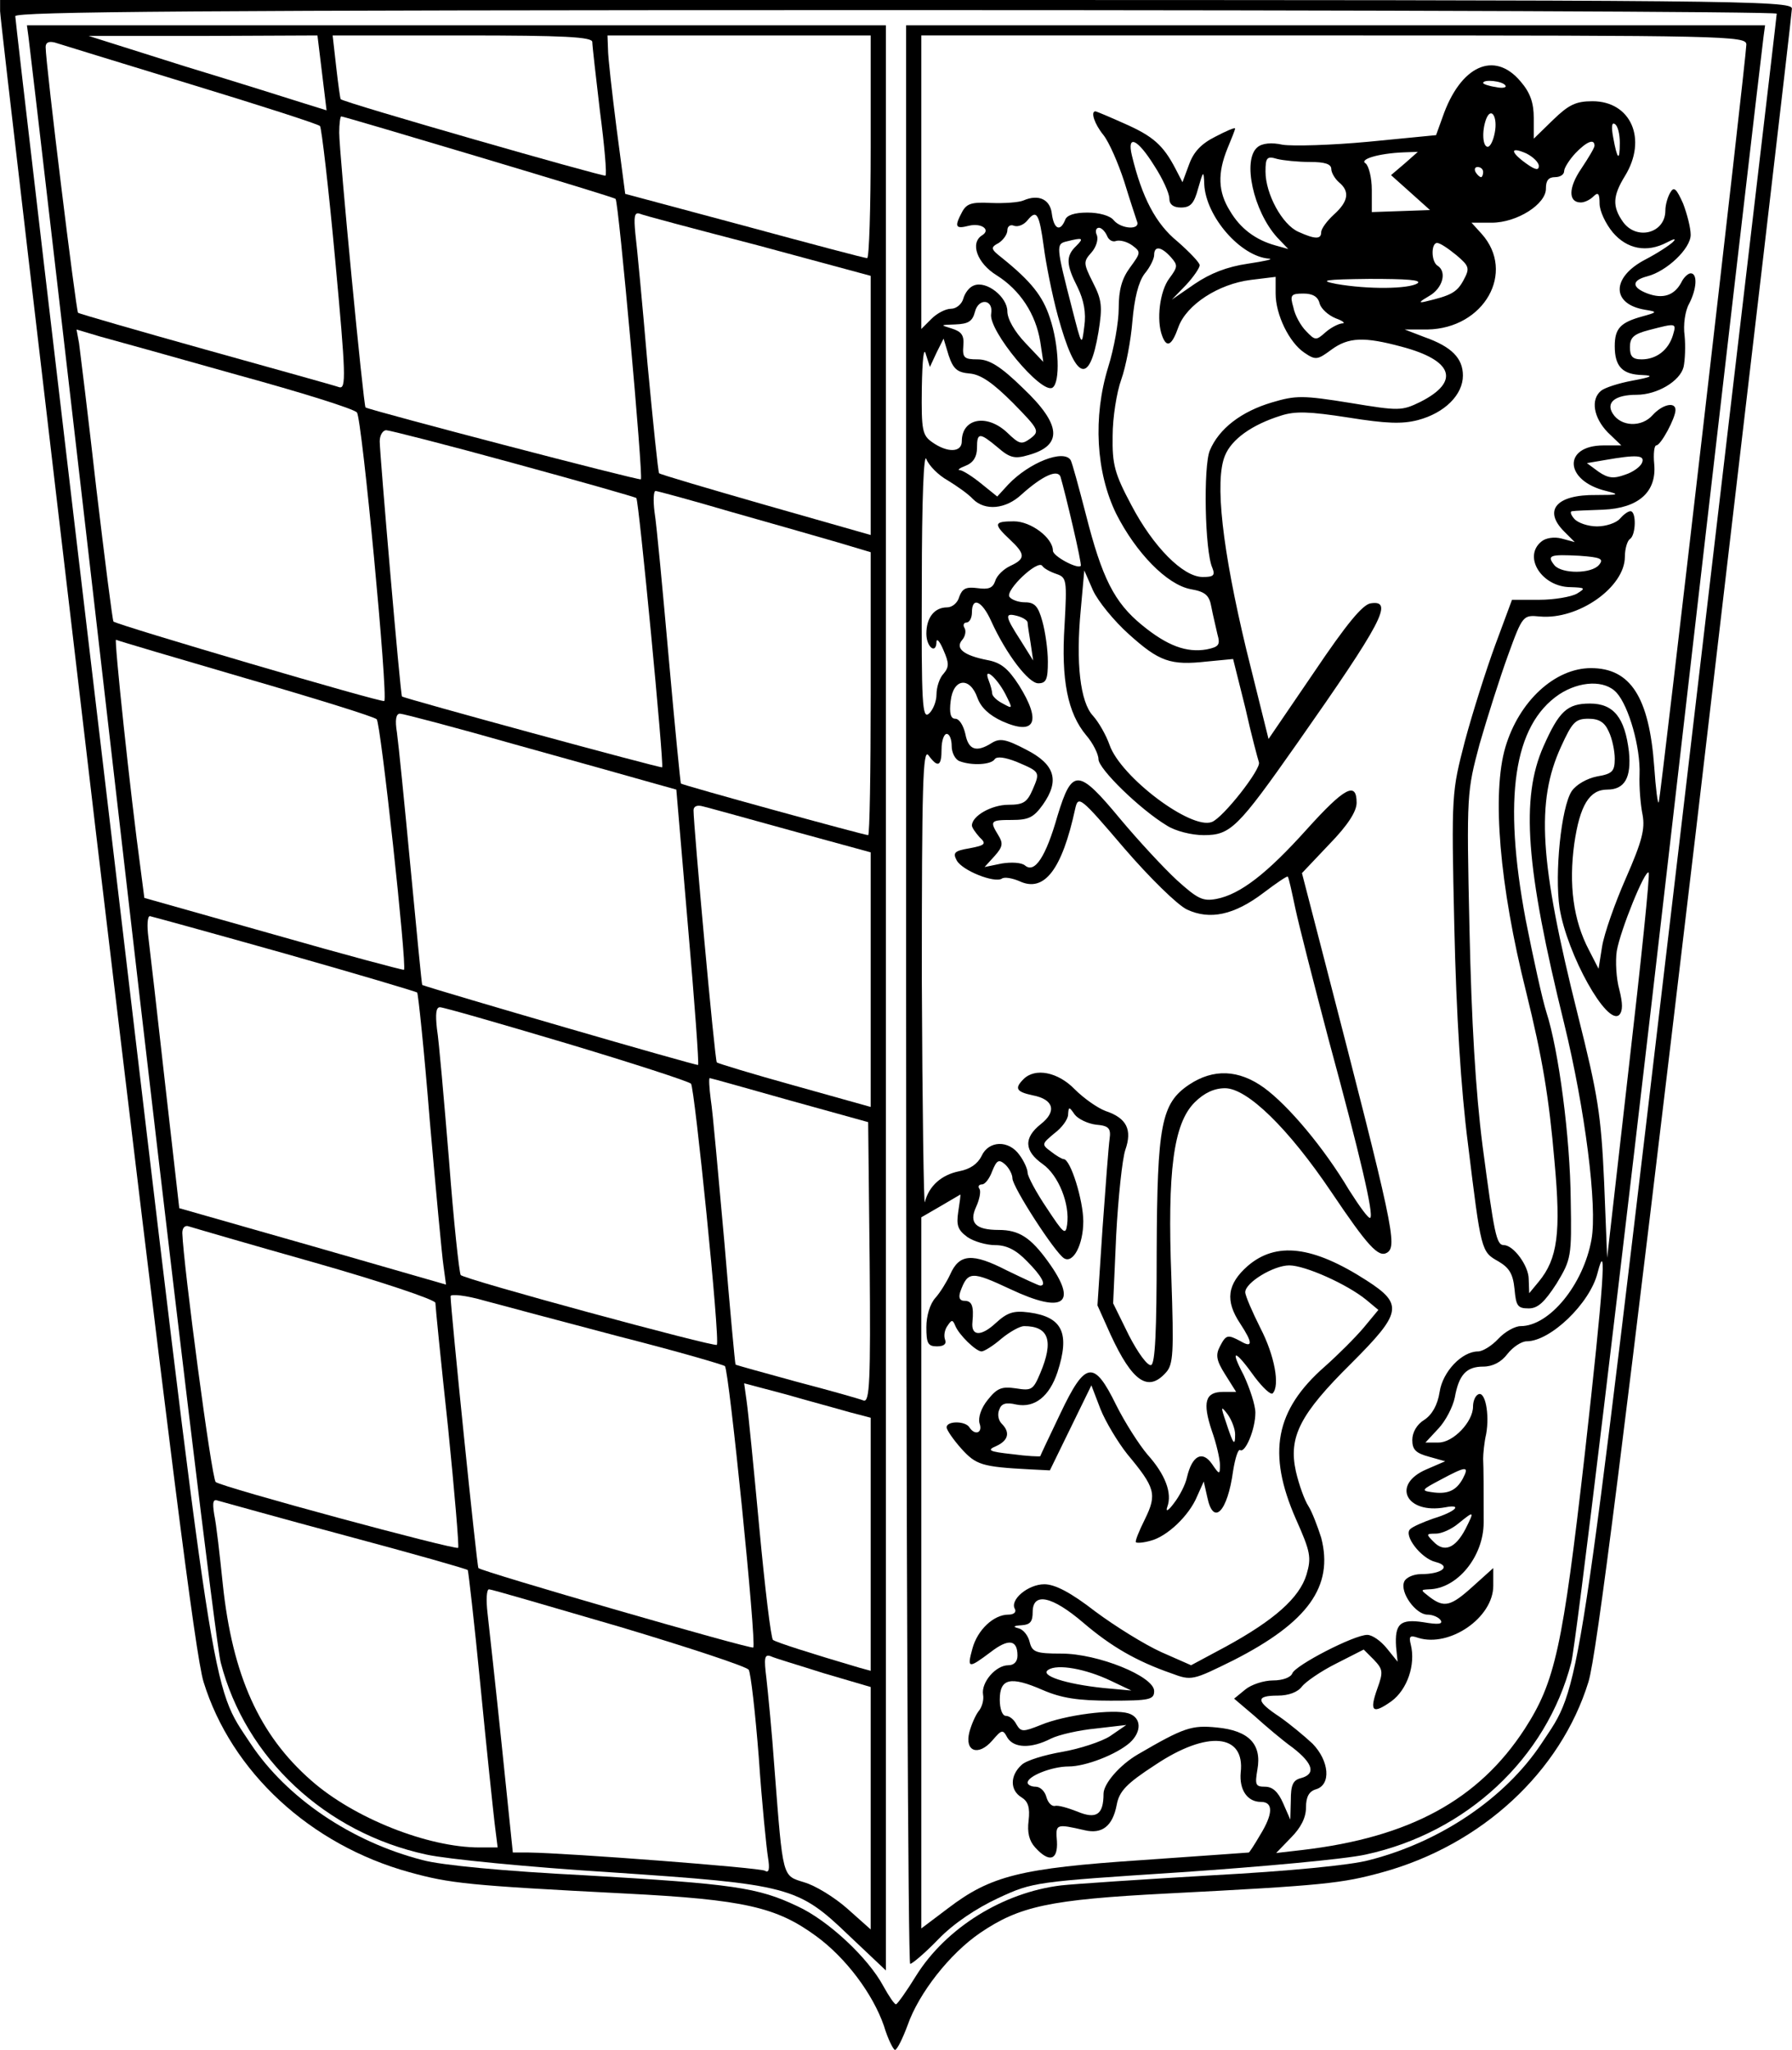
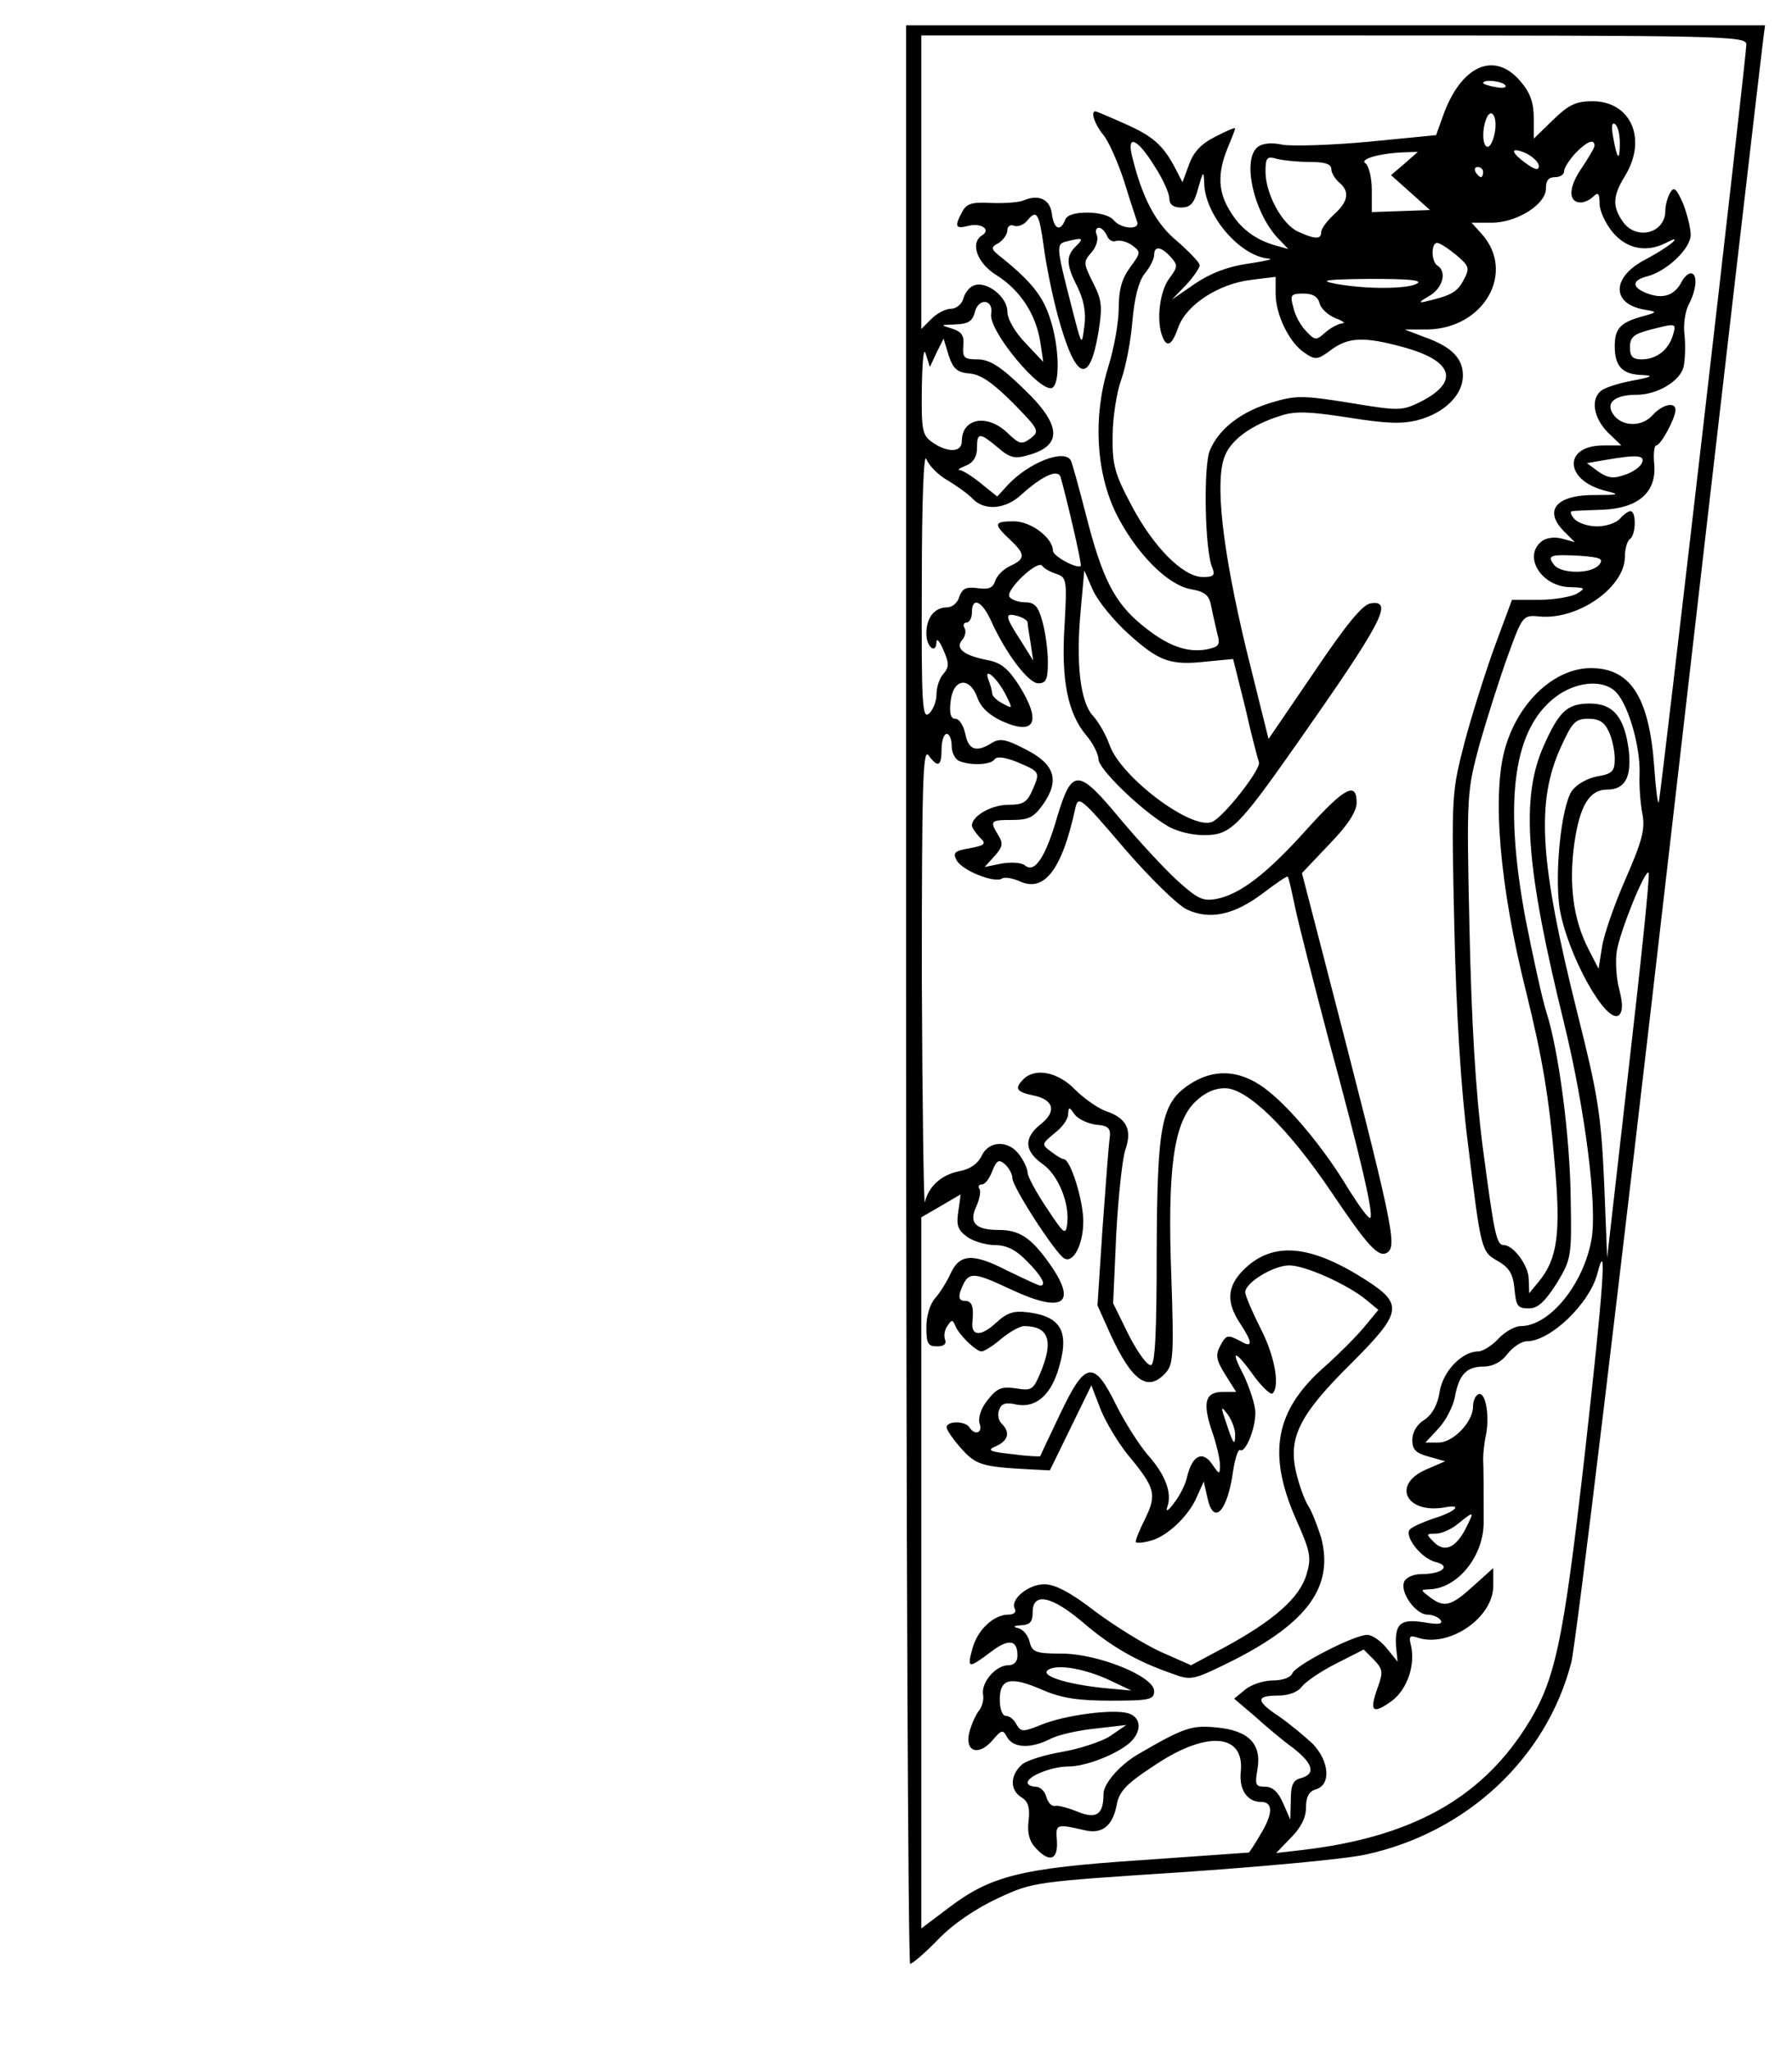
<svg xmlns="http://www.w3.org/2000/svg" version="1.0" width="353.862" height="404.802" viewBox="0 0 354 405" preserveAspectRatio="xMidYMid meet">
  <g transform="translate(0,405) scale(0.1,-0.1)" fill="#000000" stroke="none">
-     <path d="M0 4028 c0 -13 86 -745 190 -1628 142 -1194 196 -1622 212 -1673 55 -178 211 -322 407 -376 80 -22 114 -26 426 -42 236 -12 299 -27 377 -84 59 -43 112 -114 134 -177 8 -27 19 -48 22 -48 4 0 15 22 25 49 22 63 83 141 143 182 78 53 137 66 369 78 312 16 346 20 426 42 196 54 352 198 407 376 16 51 70 479 212 1678 104 886 190 1618 190 1628 0 16 -106 17 -1770 17 l-1770 0 0 -22z m3510 -5 c0 -5 -86 -732 -190 -1618 -207 -1754 -196 -1680 -275 -1800 -71 -107 -199 -194 -340 -230 -36 -10 -161 -22 -310 -30 -137 -8 -272 -17 -299 -20 -115 -14 -227 -84 -286 -178 -19 -31 -37 -56 -40 -57 -3 0 -14 16 -25 36 -30 56 -109 130 -170 158 -78 37 -126 44 -420 61 -158 8 -284 20 -320 30 -141 36 -269 123 -340 230 -79 120 -68 47 -275 1795 -105 883 -190 1611 -190 1618 0 9 355 12 1740 12 957 0 1740 -3 1740 -7z" />
-     <path d="M56 3978 c2 -13 85 -727 184 -1588 99 -861 187 -1592 196 -1625 49 -189 207 -336 406 -379 40 -9 204 -25 363 -35 355 -24 371 -28 472 -125 l73 -69 0 1922 0 1921 -849 0 -848 0 3 -22z m580 -72 l9 -74 -45 14 c-25 8 -130 41 -235 73 l-190 60 226 0 226 1 9 -74z m534 61 c0 -7 7 -68 15 -136 9 -68 14 -126 11 -128 -3 -3 -516 144 -523 151 -1 0 -5 29 -9 64 l-7 62 257 0 c201 0 256 -3 256 -13z m550 -207 c0 -121 -3 -220 -7 -220 -5 0 -114 29 -243 64 l-235 63 -17 129 c-9 71 -17 141 -17 157 l-1 27 260 0 260 0 0 -220z m-1345 124 c138 -42 253 -79 257 -83 3 -3 17 -122 30 -264 21 -227 22 -256 8 -252 -8 3 -127 36 -263 74 -136 38 -250 71 -253 73 -4 5 -64 492 -64 525 0 9 6 12 18 9 9 -3 130 -40 267 -82z m571 -144 c147 -44 269 -81 270 -83 6 -5 55 -550 50 -554 -3 -3 -534 136 -544 142 -4 3 -52 502 -52 543 0 17 2 32 4 32 3 0 125 -36 272 -80z m552 -175 l222 -60 0 -256 0 -256 -207 59 c-115 33 -210 61 -211 63 -2 2 -12 100 -23 217 -10 117 -21 233 -24 257 -3 32 -2 42 8 39 6 -3 112 -31 235 -63z m-1028 -256 c124 -34 230 -67 235 -74 10 -12 62 -562 54 -570 -4 -4 -527 150 -535 157 -2 3 -17 121 -34 264 -16 142 -32 271 -34 286 l-5 27 47 -14 c26 -7 148 -41 272 -76z m544 -174 c132 -36 241 -67 243 -69 5 -5 55 -528 51 -532 -3 -2 -510 136 -514 140 -3 2 -44 480 -44 504 0 12 6 22 13 22 6 0 120 -29 251 -65z m429 -96 c78 -22 172 -49 210 -60 l67 -20 0 -279 c0 -154 -2 -280 -5 -280 -8 0 -368 99 -370 102 -1 2 -12 113 -24 248 -12 135 -24 264 -28 288 -3 23 -2 42 2 42 3 0 70 -18 148 -41z m-958 -329 c138 -40 254 -76 259 -81 8 -7 60 -488 54 -495 -2 -1 -118 30 -258 70 l-255 72 -7 54 c-21 154 -53 458 -49 456 4 -2 119 -36 256 -76z m533 -131 c119 -33 240 -67 268 -75 l50 -14 23 -270 c13 -149 22 -272 20 -274 -3 -2 -512 146 -545 158 -1 1 -11 105 -23 231 -12 127 -24 247 -27 268 -4 24 -2 37 6 37 6 0 109 -27 228 -61z m545 -170 l157 -43 0 -251 0 -252 -150 42 c-83 23 -152 44 -154 46 -4 4 -46 468 -46 498 0 8 7 11 18 8 9 -2 88 -24 175 -48z m-1000 -243 c141 -40 259 -75 261 -77 2 -2 14 -116 25 -254 12 -137 24 -266 27 -286 l5 -37 -264 76 -263 75 -28 246 c-15 135 -30 265 -33 289 -3 23 -2 42 3 42 5 -1 125 -34 267 -74z m555 -177 c130 -39 241 -75 247 -80 7 -7 58 -509 51 -516 -4 -5 -502 130 -506 138 -3 5 -14 106 -23 226 -10 120 -20 237 -24 261 -3 28 -2 42 6 42 7 0 118 -32 249 -71z m442 -113 l155 -43 3 -278 c2 -234 0 -276 -12 -272 -7 3 -67 20 -132 37 -66 18 -120 33 -121 34 -1 1 -11 109 -22 241 -12 132 -23 259 -27 283 -3 23 -4 42 -2 42 2 0 73 -20 158 -44z m-937 -321 c130 -37 237 -73 237 -79 0 -6 11 -117 25 -246 13 -129 22 -236 20 -238 -5 -5 -468 120 -479 130 -8 6 -64 430 -66 492 0 10 5 16 13 13 6 -2 119 -35 250 -72z m602 -146 c110 -28 203 -55 207 -58 8 -7 63 -550 56 -556 -4 -4 -537 150 -543 157 -3 3 -55 513 -55 537 0 5 30 2 68 -9 37 -10 157 -42 267 -71z m453 -149 l42 -11 0 -250 0 -250 -22 6 c-95 28 -164 50 -171 55 -4 3 -16 103 -27 221 -11 118 -22 230 -25 250 l-5 36 83 -22 c45 -13 101 -28 125 -35z m-995 -244 c131 -35 240 -66 241 -68 1 -1 13 -104 25 -228 12 -124 25 -246 28 -272 l6 -48 -36 0 c-102 0 -248 58 -332 132 -103 90 -156 208 -175 388 -6 58 -13 120 -17 138 -4 25 -2 31 8 27 8 -2 121 -34 252 -69z m541 -180 c137 -41 252 -79 255 -85 4 -6 13 -84 20 -174 6 -89 15 -177 18 -196 4 -24 2 -32 -6 -27 -10 6 -388 35 -467 36 l-31 0 -22 213 c-12 116 -25 233 -28 260 -3 26 -2 47 3 47 5 0 121 -34 258 -74z m404 -92 l92 -27 0 -239 0 -240 -46 41 c-26 23 -64 46 -85 52 -44 14 -42 5 -59 224 -5 72 -13 152 -16 179 -5 40 -4 48 8 44 8 -4 56 -18 106 -34z" />
-     <path d="M1790 2085 c0 -1053 4 -1915 8 -1915 4 0 30 22 56 49 30 31 75 61 118 81 69 32 72 32 361 51 161 11 325 26 365 35 199 43 357 190 406 379 9 33 97 764 196 1625 99 861 182 1575 184 1588 l3 22 -848 0 -849 0 0 -1915z m1660 1877 c0 -24 -169 -1484 -173 -1497 -2 -5 -6 26 -9 70 -10 138 -47 195 -125 195 -71 0 -142 -65 -169 -156 -27 -91 -12 -273 41 -484 32 -130 45 -207 56 -335 13 -141 6 -192 -31 -237 l-19 -23 -1 28 c0 26 -30 67 -49 67 -15 0 -19 22 -42 195 -14 109 -22 247 -26 430 -6 268 -5 271 20 365 15 52 40 131 56 175 29 80 30 80 63 77 76 -7 168 58 168 118 0 16 5 32 10 35 12 8 13 55 1 55 -5 0 -14 -7 -21 -15 -7 -8 -27 -15 -45 -15 -18 0 -38 7 -45 15 -7 8 -9 15 -4 15 5 1 32 2 61 3 70 3 106 35 101 90 -2 20 0 37 4 37 9 0 38 54 38 70 0 17 -26 11 -45 -10 -22 -25 -63 -23 -79 3 -14 22 5 37 47 37 41 0 86 27 93 55 3 14 4 42 2 62 -3 21 1 49 9 63 15 29 17 60 3 60 -5 0 -14 -8 -19 -19 -14 -25 -36 -32 -66 -21 -32 12 -32 26 -1 34 39 10 86 55 86 82 0 14 -7 41 -15 62 -13 29 -18 34 -25 22 -5 -8 -10 -24 -10 -36 0 -45 -57 -60 -84 -22 -21 30 -20 51 4 90 45 73 12 148 -64 148 -33 0 -47 -7 -78 -37 l-38 -37 0 41 c0 30 -7 50 -26 72 -52 62 -119 31 -154 -70 l-13 -36 -133 -13 c-74 -7 -150 -9 -170 -6 -22 5 -41 3 -50 -5 -30 -25 -8 -126 39 -178 l22 -23 -25 7 c-40 11 -70 34 -90 68 -24 38 -25 75 -5 124 8 19 15 37 15 39 0 3 -18 -5 -39 -16 -28 -14 -43 -30 -52 -55 l-13 -35 -14 27 c-24 46 -44 64 -101 89 -29 13 -55 24 -57 24 -10 0 -2 -25 16 -47 11 -14 29 -55 41 -92 11 -36 23 -72 25 -78 8 -18 -31 -16 -46 2 -7 9 -29 15 -52 15 -25 0 -41 -5 -44 -15 -10 -24 -22 -17 -26 12 -3 29 -26 40 -56 27 -9 -4 -38 -6 -64 -5 -38 2 -48 -1 -57 -17 -16 -30 -14 -35 13 -28 25 6 44 -8 26 -19 -24 -15 -10 -55 29 -79 46 -29 77 -76 86 -131 l6 -40 -35 37 c-22 23 -36 48 -36 63 0 28 -41 61 -66 51 -9 -3 -18 -15 -21 -26 -3 -11 -14 -20 -24 -20 -11 0 -28 -9 -39 -20 l-20 -20 0 290 0 290 815 0 c778 0 815 -1 815 -18z m-476 -81 c3 -4 -6 -6 -19 -3 -14 2 -25 6 -25 8 0 8 39 4 44 -5z m-21 -93 c-3 -16 -9 -28 -14 -28 -10 0 -12 31 -3 55 10 25 23 4 17 -27z m247 -20 c0 -38 -5 -34 -13 10 -4 21 -3 31 3 27 6 -3 10 -20 10 -37z m-920 -45 c17 -26 30 -55 30 -65 0 -12 8 -18 23 -18 19 0 26 8 34 38 10 35 11 36 12 8 3 -64 72 -143 128 -147 10 -1 -9 -5 -42 -10 -41 -6 -74 -19 -105 -40 l-45 -31 28 29 c15 16 27 34 27 39 0 5 -20 26 -44 47 -43 35 -70 87 -90 170 -10 42 11 33 44 -20z m870 39 c0 -4 -12 -24 -26 -45 -26 -38 -26 -67 -1 -67 7 0 18 5 25 12 9 9 12 6 12 -14 0 -15 12 -40 26 -57 28 -33 67 -41 107 -20 15 8 19 8 12 1 -6 -6 -30 -22 -55 -35 -67 -35 -67 -88 0 -99 25 -4 24 -5 -5 -13 -44 -12 -55 -24 -55 -59 0 -40 15 -56 55 -57 23 -1 18 -4 -20 -11 -27 -5 -55 -14 -62 -20 -21 -17 -15 -53 13 -82 l27 -26 -35 0 c-81 0 -78 -70 5 -90 28 -7 25 -8 -20 -8 -78 1 -105 -30 -63 -72 l21 -21 -26 7 c-15 4 -32 1 -40 -6 -37 -30 1 -90 58 -90 29 -1 30 -2 12 -13 -11 -6 -44 -12 -74 -12 l-54 0 -33 -89 c-18 -49 -45 -134 -60 -190 -26 -101 -27 -102 -21 -366 4 -175 13 -321 27 -430 26 -212 26 -213 60 -232 22 -13 29 -25 32 -55 3 -33 6 -38 28 -38 18 0 31 12 55 49 29 48 30 53 28 165 -1 124 -24 297 -48 371 -8 25 -26 107 -41 183 -45 240 -24 384 66 445 41 27 91 29 114 3 24 -27 47 -108 45 -161 -1 -25 2 -61 6 -80 5 -28 -1 -52 -33 -125 -22 -50 -43 -110 -47 -135 l-7 -44 -19 37 c-31 59 -40 129 -29 210 11 76 30 107 65 107 35 0 48 24 43 75 -8 67 -30 95 -77 95 -45 0 -61 -15 -92 -85 -45 -102 -35 -239 41 -547 41 -168 66 -361 54 -427 -16 -89 -83 -171 -140 -171 -11 0 -31 -11 -44 -25 -13 -14 -31 -25 -40 -25 -32 0 -70 -40 -76 -80 -4 -26 -15 -45 -30 -55 -15 -9 -24 -25 -24 -40 0 -19 7 -26 33 -33 l32 -9 -37 -16 c-70 -30 -40 -89 37 -75 36 7 20 -9 -23 -22 -20 -7 -41 -16 -46 -21 -14 -12 21 -58 50 -65 32 -8 13 -24 -29 -24 -15 0 -30 -7 -33 -15 -9 -21 23 -65 46 -65 10 0 22 -5 26 -11 5 -8 -5 -9 -34 -4 -46 7 -57 -3 -54 -49 l3 -29 -21 26 c-12 15 -29 27 -39 27 -26 0 -142 -60 -148 -76 -3 -8 -19 -14 -38 -14 -18 0 -43 -8 -55 -18 l-22 -18 40 -34 c21 -19 55 -48 76 -63 40 -31 46 -52 16 -60 -16 -4 -20 -14 -20 -44 l-1 -38 -14 32 c-10 23 -21 33 -36 33 -19 0 -20 4 -15 34 9 50 -17 77 -80 83 -50 5 -65 0 -156 -53 -36 -21 -68 -58 -68 -78 0 -41 -14 -51 -52 -35 -18 7 -38 13 -44 11 -7 -1 -14 7 -17 18 -3 11 -12 20 -21 20 -9 0 -16 4 -16 8 0 13 48 32 81 32 34 0 95 24 121 47 24 22 23 50 -3 58 -29 9 -125 -3 -173 -23 -35 -14 -39 -14 -48 1 -5 10 -14 17 -21 17 -7 0 -12 14 -12 32 0 42 21 47 85 19 37 -16 70 -21 134 -21 77 0 86 2 86 19 0 29 -111 74 -183 74 -51 0 -58 3 -63 23 -3 13 -13 25 -22 27 -12 3 -10 5 6 6 17 1 22 7 22 26 0 40 38 32 100 -21 55 -47 105 -76 174 -100 40 -15 42 -14 123 26 147 75 198 146 173 242 -7 22 -18 51 -25 62 -8 12 -19 43 -25 69 -15 68 8 113 109 213 100 100 104 117 31 164 -107 69 -179 77 -235 29 -41 -36 -45 -69 -15 -114 25 -38 25 -49 1 -35 -26 14 -29 13 -41 -10 -9 -17 -7 -28 10 -55 l22 -35 -26 0 c-35 0 -41 -20 -22 -77 9 -25 16 -56 16 -67 0 -20 -1 -20 -16 2 -19 27 -39 16 -49 -26 -3 -15 -15 -38 -26 -52 -11 -15 -17 -18 -13 -7 10 27 -4 64 -39 103 -17 20 -45 64 -62 98 -44 90 -61 87 -110 -16 -22 -46 -40 -84 -40 -85 -1 -1 -26 0 -55 4 -47 5 -51 8 -32 16 24 11 28 27 11 44 -7 7 -9 19 -5 28 4 12 13 15 34 10 36 -7 65 16 81 64 25 77 10 109 -56 118 -31 4 -43 0 -66 -21 -29 -27 -49 -26 -46 2 3 32 -1 42 -16 42 -9 0 -12 6 -8 18 15 41 22 41 99 5 106 -50 135 -29 74 55 -34 47 -57 62 -97 62 -46 0 -59 14 -45 45 7 15 10 31 7 36 -4 5 -1 9 5 9 6 0 15 12 20 26 9 22 13 24 25 14 8 -7 15 -20 15 -28 0 -17 84 -147 102 -158 18 -11 38 27 38 73 0 41 -25 123 -39 123 -3 0 -15 7 -25 15 -19 14 -18 15 7 36 15 11 27 28 27 37 1 16 2 16 13 0 7 -9 26 -18 42 -20 25 -2 30 -7 27 -28 -2 -14 -8 -93 -14 -177 l-10 -152 26 -58 c43 -93 74 -114 109 -75 15 16 16 39 11 188 -8 210 4 304 46 346 19 19 39 28 60 28 44 0 125 -79 210 -205 72 -107 93 -130 110 -120 21 13 13 50 -124 580 l-44 170 54 57 c37 38 54 65 54 82 0 43 -24 30 -98 -52 -79 -88 -132 -129 -179 -138 -27 -5 -37 0 -78 37 -26 24 -76 78 -112 121 -83 100 -95 101 -124 6 -23 -81 -45 -114 -64 -98 -7 6 -27 7 -46 4 l-34 -7 20 22 c16 18 17 25 7 41 -17 28 -16 30 27 30 33 0 43 5 61 30 34 48 24 80 -33 109 -40 21 -52 23 -68 13 -30 -19 -46 -14 -52 18 -4 17 -12 30 -20 30 -9 0 -12 11 -9 35 5 45 38 49 53 6 7 -19 23 -34 49 -46 65 -29 78 -1 33 71 -22 34 -36 45 -63 50 -46 9 -64 23 -49 40 6 7 8 18 4 24 -3 5 -1 10 4 10 6 0 11 9 11 20 0 32 20 23 38 -17 30 -66 74 -123 93 -123 16 0 19 8 19 43 0 23 -5 59 -11 80 -8 29 -15 37 -34 37 -13 0 -27 5 -31 11 -8 13 56 74 65 61 3 -5 16 -12 28 -16 20 -7 21 -11 16 -101 -7 -108 6 -174 43 -218 13 -15 24 -37 24 -47 0 -19 82 -99 135 -131 17 -11 49 -19 73 -19 53 0 67 14 185 182 167 238 191 283 145 276 -16 -2 -48 -41 -112 -136 l-90 -132 -44 177 c-47 196 -63 333 -42 383 13 32 53 61 111 79 28 9 56 8 133 -4 75 -12 106 -13 137 -5 53 14 89 50 89 88 0 34 -22 57 -76 76 l-39 15 45 0 c112 2 175 113 107 189 l-20 22 40 0 c50 0 108 37 107 68 0 15 5 22 18 22 10 0 18 5 18 12 0 6 10 22 22 35 22 23 38 30 38 15z m-110 -40 c0 -9 -7 -8 -25 5 -32 23 -32 34 0 20 14 -7 25 -18 25 -25z m-265 5 l-27 -23 38 -34 39 -35 -57 -2 -58 -2 0 44 c0 24 -6 47 -12 52 -14 8 25 20 75 22 l28 1 -26 -23z m-187 3 c29 0 42 -4 42 -14 0 -7 7 -19 15 -26 22 -18 19 -38 -10 -64 -14 -13 -25 -28 -25 -35 0 -14 -12 -14 -45 1 -32 14 -65 75 -65 119 0 28 3 31 23 25 12 -3 41 -6 65 -6z m342 -20 c0 -5 -2 -10 -4 -10 -3 0 -8 5 -11 10 -3 6 -1 10 4 10 6 0 11 -4 11 -10z m-868 -148 c4 -31 16 -93 28 -137 35 -127 62 -138 80 -31 8 50 7 63 -11 98 -19 38 -19 41 -3 59 9 10 14 25 11 34 -4 8 -2 15 4 15 5 0 12 -7 16 -16 3 -8 11 -13 18 -10 7 2 21 -1 32 -9 17 -13 17 -14 -5 -44 -16 -22 -22 -44 -22 -80 0 -27 -9 -79 -21 -117 -30 -98 -24 -207 16 -289 39 -77 100 -140 147 -149 29 -5 37 -12 41 -35 3 -16 9 -40 12 -54 6 -21 3 -25 -21 -30 -40 -7 -78 7 -128 48 -55 45 -79 93 -111 219 -14 54 -27 102 -30 107 -14 22 -82 -5 -123 -48 l-22 -24 -31 25 c-17 14 -36 26 -42 27 -7 0 -2 4 11 9 15 6 22 18 22 35 0 31 5 31 41 1 24 -21 34 -23 61 -15 68 19 65 60 -11 132 -45 44 -67 57 -90 57 -26 0 -30 3 -28 27 2 21 -4 28 -23 34 -23 7 -23 7 7 8 26 1 34 6 39 25 7 28 37 25 32 -4 -6 -33 99 -159 121 -146 16 10 13 85 -5 138 -14 43 -37 72 -94 118 -23 18 -24 21 -7 30 9 6 17 17 17 25 0 8 6 12 13 9 8 -3 20 2 27 11 18 22 23 13 32 -53z m64 2 c-21 -20 -20 -37 3 -82 12 -25 17 -50 13 -77 -5 -40 -5 -39 -24 35 -32 124 -32 128 -11 133 32 8 35 7 19 -9z m751 -18 c26 -22 27 -26 14 -50 -13 -24 -25 -30 -76 -42 -13 -3 -11 0 8 11 27 15 36 48 17 60 -13 8 -13 45 -1 45 6 0 22 -11 38 -24z m-564 -4 c14 -16 14 -19 -3 -42 -19 -25 -26 -83 -14 -114 9 -24 19 -19 32 18 16 44 79 85 143 93 l49 6 0 -33 c0 -42 27 -97 57 -117 22 -15 26 -14 53 6 34 25 65 26 139 6 102 -27 116 -69 37 -109 -37 -18 -42 -18 -139 -2 -93 15 -107 15 -154 1 -61 -18 -105 -52 -123 -95 -13 -31 -10 -199 5 -232 6 -15 2 -18 -19 -18 -39 0 -98 60 -141 142 -33 62 -38 80 -37 137 0 36 8 86 17 111 9 25 19 77 22 115 4 46 12 78 24 94 11 13 19 30 19 37 0 19 14 17 33 -4z m487 -52 c-18 -11 -97 -12 -160 -1 -36 7 -23 9 65 10 74 0 105 -2 95 -9z m-193 -40 c3 -10 17 -23 32 -29 14 -5 20 -10 12 -10 -8 -1 -23 -9 -33 -18 -18 -16 -20 -16 -38 3 -10 10 -22 31 -25 47 -7 24 -5 27 20 27 18 0 29 -6 32 -20z m698 -62 c-9 -30 -33 -48 -62 -48 -18 0 -23 6 -23 24 0 19 7 26 38 34 54 14 54 14 47 -10z m-1389 -76 c22 -2 46 -19 85 -58 52 -53 53 -56 35 -70 -18 -13 -22 -12 -46 11 -40 38 -90 29 -90 -17 0 -22 -28 -23 -58 -2 -20 14 -22 23 -21 107 1 58 4 83 8 67 l8 -25 13 28 14 28 10 -33 c9 -27 17 -34 42 -36z m-44 -211 c18 -11 41 -27 50 -37 24 -24 65 -20 96 9 40 36 71 51 77 35 9 -30 43 -173 40 -176 -6 -7 -55 19 -55 30 0 25 -43 58 -77 58 -40 0 -41 -5 -8 -36 31 -29 31 -38 1 -52 -13 -6 -27 -19 -30 -30 -5 -14 -13 -17 -35 -14 -23 3 -30 -1 -36 -17 -3 -12 -14 -21 -24 -21 -25 0 -41 -20 -41 -52 0 -27 20 -42 20 -15 1 6 7 -1 14 -18 11 -25 11 -33 0 -46 -8 -8 -14 -27 -14 -41 0 -14 -7 -31 -15 -38 -13 -11 -15 18 -14 256 0 171 4 261 9 247 5 -13 24 -32 42 -42z m1372 35 c-3 -8 -18 -19 -34 -24 -22 -8 -33 -7 -52 6 l-23 17 35 6 c63 11 80 10 74 -5z m-85 -202 c-15 -18 -73 -18 -88 -1 -16 20 -9 22 49 19 42 -3 49 -6 39 -18z m-929 -137 c60 -54 82 -62 154 -54 l52 5 24 -96 c12 -54 25 -102 27 -108 5 -13 -71 -110 -93 -118 -41 -16 -180 89 -202 152 -7 20 -22 46 -33 58 -25 27 -34 104 -24 209 l7 78 17 -39 c10 -22 42 -61 71 -87z m-200 23 c0 -4 3 -23 6 -41 l5 -34 -25 40 c-31 48 -32 55 -6 48 11 -3 20 -9 20 -13z m-44 -141 c15 -30 15 -30 -5 -19 -12 6 -21 15 -21 20 0 4 -3 16 -7 26 -11 28 15 7 33 -27z m1192 -74 c7 -14 12 -39 12 -54 0 -25 -5 -30 -35 -35 -20 -4 -41 -16 -50 -29 -21 -32 -34 -163 -24 -231 15 -92 94 -234 118 -211 7 8 7 22 0 50 -6 21 -8 56 -5 76 7 41 56 162 63 155 3 -2 -15 -175 -39 -383 l-43 -378 -6 150 c-6 132 -12 171 -52 330 -76 303 -83 421 -33 530 22 48 28 55 54 55 21 0 32 -7 40 -25z m-1298 -29 c0 -13 7 -27 16 -30 24 -9 62 -7 69 4 4 6 20 4 43 -5 47 -20 47 -20 32 -55 -11 -25 -18 -30 -48 -30 -33 0 -72 -22 -72 -41 0 -4 7 -14 15 -23 14 -13 12 -16 -20 -22 -30 -5 -33 -9 -25 -24 11 -20 74 -45 89 -36 5 4 21 1 35 -5 49 -23 84 23 110 143 6 27 10 24 97 -78 50 -58 105 -112 124 -121 45 -21 93 -11 151 33 25 19 47 34 48 32 2 -2 8 -30 15 -63 7 -33 37 -150 66 -260 63 -232 89 -344 82 -351 -3 -3 -21 22 -42 55 -50 84 -120 167 -168 202 -50 36 -100 38 -148 6 -55 -37 -63 -79 -64 -331 0 -156 -3 -220 -11 -223 -7 -2 -26 24 -44 59 l-31 63 6 135 c4 74 12 150 18 168 14 40 3 63 -39 77 -16 6 -43 25 -61 43 -33 34 -78 43 -101 20 -18 -18 -15 -25 18 -32 42 -8 48 -32 16 -57 -34 -27 -33 -53 4 -79 31 -22 54 -79 48 -120 -3 -21 -7 -17 -40 33 -21 31 -38 63 -38 70 0 7 -7 23 -16 35 -21 30 -61 29 -75 -2 -8 -16 -23 -26 -44 -30 -35 -7 -60 -29 -68 -61 -2 -11 -5 187 -6 440 0 384 2 457 13 443 19 -26 26 -22 26 12 0 17 5 30 10 30 6 0 10 -11 10 -24z m13 -920 c-4 -27 -1 -36 18 -50 13 -9 38 -16 55 -16 22 0 41 -9 63 -32 29 -29 39 -48 26 -48 -3 0 -33 14 -66 30 -68 35 -94 33 -112 -8 -7 -15 -20 -36 -29 -46 -11 -12 -18 -36 -18 -58 0 -32 3 -38 21 -38 14 0 19 5 16 13 -3 8 -1 20 5 28 8 12 10 12 15 0 7 -18 41 -51 52 -51 5 0 23 11 39 25 17 14 37 25 45 25 49 0 59 -29 32 -93 -14 -33 -17 -35 -48 -30 -28 4 -37 1 -56 -23 -13 -16 -19 -35 -16 -46 7 -19 -9 -25 -20 -8 -8 13 -45 13 -45 0 0 -5 13 -24 29 -42 29 -32 40 -36 135 -41 l40 -2 41 84 41 84 18 -47 c10 -25 34 -65 53 -89 55 -66 59 -79 35 -128 -12 -24 -20 -44 -18 -46 2 -2 15 -1 29 3 32 8 76 49 92 88 l13 29 7 -31 c12 -58 40 -29 51 52 4 25 10 44 14 41 10 -6 30 41 30 74 0 15 -11 48 -23 74 -28 53 -18 52 22 -4 16 -21 31 -35 35 -32 15 15 4 75 -24 129 -16 32 -30 64 -30 71 0 19 56 53 87 53 31 0 114 -37 152 -68 l24 -20 -29 -35 c-16 -19 -51 -54 -77 -77 -98 -86 -114 -171 -57 -301 29 -65 31 -76 21 -110 -14 -46 -64 -90 -159 -142 l-69 -37 -59 26 c-33 15 -91 51 -130 80 -49 38 -80 54 -101 54 -32 0 -69 -31 -58 -49 3 -6 -2 -11 -13 -11 -29 0 -61 -30 -71 -67 -11 -40 -8 -40 36 -7 35 27 53 25 53 -7 0 -12 -7 -19 -18 -19 -25 0 -54 -34 -50 -58 2 -10 -2 -25 -9 -33 -6 -8 -14 -26 -18 -41 -10 -39 18 -48 45 -17 19 22 21 23 30 6 13 -21 47 -22 86 -2 16 8 57 17 89 20 l60 7 -32 -22 c-17 -11 -60 -25 -94 -31 -35 -6 -72 -17 -81 -26 -23 -21 -23 -50 0 -64 13 -8 17 -20 14 -46 -3 -23 1 -40 13 -53 28 -31 45 -25 43 12 -3 35 -2 35 55 22 34 -8 55 8 63 50 5 27 19 42 76 79 103 69 178 62 169 -15 -3 -34 13 -58 40 -58 25 0 24 -24 -2 -66 -11 -19 -21 -34 -22 -34 -1 0 -96 -7 -212 -15 -239 -16 -298 -31 -382 -95 l-53 -40 0 703 0 702 38 22 c20 12 38 22 39 23 1 0 -1 -15 -4 -34z m1238 -477 c-44 -386 -59 -452 -119 -545 -91 -140 -227 -214 -439 -239 l-52 -6 29 30 c20 20 30 40 30 60 0 21 6 32 20 36 30 9 26 56 -7 90 -16 15 -45 39 -65 53 -47 31 -48 42 -4 42 22 0 40 7 48 18 7 9 37 30 67 45 l55 28 20 -20 c18 -19 19 -24 7 -57 -16 -45 -10 -52 28 -25 31 23 48 72 38 112 -4 16 -2 19 15 13 62 -19 148 40 148 103 l0 35 -40 -36 c-44 -40 -57 -43 -86 -21 -18 14 -18 14 -1 15 56 1 108 65 108 132 0 65 0 106 -1 126 0 9 2 32 6 49 7 39 -2 86 -16 78 -6 -3 -10 -14 -10 -24 0 -30 -39 -71 -68 -71 l-26 0 26 28 c14 15 28 42 32 61 8 45 23 61 56 61 19 0 36 9 48 25 11 14 28 25 38 25 47 0 125 75 140 135 19 74 12 -26 -25 -356z m-691 37 c0 -25 -4 -19 -18 24 -11 32 -10 33 3 16 8 -11 15 -29 15 -40z m450 -87 c-13 -24 -30 -32 -62 -27 -21 3 -19 5 17 24 52 28 58 28 45 3z m5 -100 c-20 -38 -42 -47 -63 -25 -15 15 -15 16 5 16 11 0 31 9 44 20 32 26 32 25 14 -11z m-700 -300 l40 -19 -55 5 c-76 8 -127 25 -109 36 18 12 74 2 124 -22z" />
+     <path d="M1790 2085 c0 -1053 4 -1915 8 -1915 4 0 30 22 56 49 30 31 75 61 118 81 69 32 72 32 361 51 161 11 325 26 365 35 199 43 357 190 406 379 9 33 97 764 196 1625 99 861 182 1575 184 1588 l3 22 -848 0 -849 0 0 -1915z m1660 1877 c0 -24 -169 -1484 -173 -1497 -2 -5 -6 26 -9 70 -10 138 -47 195 -125 195 -71 0 -142 -65 -169 -156 -27 -91 -12 -273 41 -484 32 -130 45 -207 56 -335 13 -141 6 -192 -31 -237 l-19 -23 -1 28 c0 26 -30 67 -49 67 -15 0 -19 22 -42 195 -14 109 -22 247 -26 430 -6 268 -5 271 20 365 15 52 40 131 56 175 29 80 30 80 63 77 76 -7 168 58 168 118 0 16 5 32 10 35 12 8 13 55 1 55 -5 0 -14 -7 -21 -15 -7 -8 -27 -15 -45 -15 -18 0 -38 7 -45 15 -7 8 -9 15 -4 15 5 1 32 2 61 3 70 3 106 35 101 90 -2 20 0 37 4 37 9 0 38 54 38 70 0 17 -26 11 -45 -10 -22 -25 -63 -23 -79 3 -14 22 5 37 47 37 41 0 86 27 93 55 3 14 4 42 2 62 -3 21 1 49 9 63 15 29 17 60 3 60 -5 0 -14 -8 -19 -19 -14 -25 -36 -32 -66 -21 -32 12 -32 26 -1 34 39 10 86 55 86 82 0 14 -7 41 -15 62 -13 29 -18 34 -25 22 -5 -8 -10 -24 -10 -36 0 -45 -57 -60 -84 -22 -21 30 -20 51 4 90 45 73 12 148 -64 148 -33 0 -47 -7 -78 -37 l-38 -37 0 41 c0 30 -7 50 -26 72 -52 62 -119 31 -154 -70 l-13 -36 -133 -13 c-74 -7 -150 -9 -170 -6 -22 5 -41 3 -50 -5 -30 -25 -8 -126 39 -178 l22 -23 -25 7 c-40 11 -70 34 -90 68 -24 38 -25 75 -5 124 8 19 15 37 15 39 0 3 -18 -5 -39 -16 -28 -14 -43 -30 -52 -55 l-13 -35 -14 27 c-24 46 -44 64 -101 89 -29 13 -55 24 -57 24 -10 0 -2 -25 16 -47 11 -14 29 -55 41 -92 11 -36 23 -72 25 -78 8 -18 -31 -16 -46 2 -7 9 -29 15 -52 15 -25 0 -41 -5 -44 -15 -10 -24 -22 -17 -26 12 -3 29 -26 40 -56 27 -9 -4 -38 -6 -64 -5 -38 2 -48 -1 -57 -17 -16 -30 -14 -35 13 -28 25 6 44 -8 26 -19 -24 -15 -10 -55 29 -79 46 -29 77 -76 86 -131 l6 -40 -35 37 c-22 23 -36 48 -36 63 0 28 -41 61 -66 51 -9 -3 -18 -15 -21 -26 -3 -11 -14 -20 -24 -20 -11 0 -28 -9 -39 -20 l-20 -20 0 290 0 290 815 0 c778 0 815 -1 815 -18z m-476 -81 c3 -4 -6 -6 -19 -3 -14 2 -25 6 -25 8 0 8 39 4 44 -5z m-21 -93 c-3 -16 -9 -28 -14 -28 -10 0 -12 31 -3 55 10 25 23 4 17 -27z m247 -20 c0 -38 -5 -34 -13 10 -4 21 -3 31 3 27 6 -3 10 -20 10 -37z m-920 -45 c17 -26 30 -55 30 -65 0 -12 8 -18 23 -18 19 0 26 8 34 38 10 35 11 36 12 8 3 -64 72 -143 128 -147 10 -1 -9 -5 -42 -10 -41 -6 -74 -19 -105 -40 l-45 -31 28 29 c15 16 27 34 27 39 0 5 -20 26 -44 47 -43 35 -70 87 -90 170 -10 42 11 33 44 -20z m870 39 c0 -4 -12 -24 -26 -45 -26 -38 -26 -67 -1 -67 7 0 18 5 25 12 9 9 12 6 12 -14 0 -15 12 -40 26 -57 28 -33 67 -41 107 -20 15 8 19 8 12 1 -6 -6 -30 -22 -55 -35 -67 -35 -67 -88 0 -99 25 -4 24 -5 -5 -13 -44 -12 -55 -24 -55 -59 0 -40 15 -56 55 -57 23 -1 18 -4 -20 -11 -27 -5 -55 -14 -62 -20 -21 -17 -15 -53 13 -82 l27 -26 -35 0 c-81 0 -78 -70 5 -90 28 -7 25 -8 -20 -8 -78 1 -105 -30 -63 -72 l21 -21 -26 7 c-15 4 -32 1 -40 -6 -37 -30 1 -90 58 -90 29 -1 30 -2 12 -13 -11 -6 -44 -12 -74 -12 l-54 0 -33 -89 c-18 -49 -45 -134 -60 -190 -26 -101 -27 -102 -21 -366 4 -175 13 -321 27 -430 26 -212 26 -213 60 -232 22 -13 29 -25 32 -55 3 -33 6 -38 28 -38 18 0 31 12 55 49 29 48 30 53 28 165 -1 124 -24 297 -48 371 -8 25 -26 107 -41 183 -45 240 -24 384 66 445 41 27 91 29 114 3 24 -27 47 -108 45 -161 -1 -25 2 -61 6 -80 5 -28 -1 -52 -33 -125 -22 -50 -43 -110 -47 -135 l-7 -44 -19 37 c-31 59 -40 129 -29 210 11 76 30 107 65 107 35 0 48 24 43 75 -8 67 -30 95 -77 95 -45 0 -61 -15 -92 -85 -45 -102 -35 -239 41 -547 41 -168 66 -361 54 -427 -16 -89 -83 -171 -140 -171 -11 0 -31 -11 -44 -25 -13 -14 -31 -25 -40 -25 -32 0 -70 -40 -76 -80 -4 -26 -15 -45 -30 -55 -15 -9 -24 -25 -24 -40 0 -19 7 -26 33 -33 l32 -9 -37 -16 c-70 -30 -40 -89 37 -75 36 7 20 -9 -23 -22 -20 -7 -41 -16 -46 -21 -14 -12 21 -58 50 -65 32 -8 13 -24 -29 -24 -15 0 -30 -7 -33 -15 -9 -21 23 -65 46 -65 10 0 22 -5 26 -11 5 -8 -5 -9 -34 -4 -46 7 -57 -3 -54 -49 l3 -29 -21 26 c-12 15 -29 27 -39 27 -26 0 -142 -60 -148 -76 -3 -8 -19 -14 -38 -14 -18 0 -43 -8 -55 -18 l-22 -18 40 -34 c21 -19 55 -48 76 -63 40 -31 46 -52 16 -60 -16 -4 -20 -14 -20 -44 l-1 -38 -14 32 c-10 23 -21 33 -36 33 -19 0 -20 4 -15 34 9 50 -17 77 -80 83 -50 5 -65 0 -156 -53 -36 -21 -68 -58 -68 -78 0 -41 -14 -51 -52 -35 -18 7 -38 13 -44 11 -7 -1 -14 7 -17 18 -3 11 -12 20 -21 20 -9 0 -16 4 -16 8 0 13 48 32 81 32 34 0 95 24 121 47 24 22 23 50 -3 58 -29 9 -125 -3 -173 -23 -35 -14 -39 -14 -48 1 -5 10 -14 17 -21 17 -7 0 -12 14 -12 32 0 42 21 47 85 19 37 -16 70 -21 134 -21 77 0 86 2 86 19 0 29 -111 74 -183 74 -51 0 -58 3 -63 23 -3 13 -13 25 -22 27 -12 3 -10 5 6 6 17 1 22 7 22 26 0 40 38 32 100 -21 55 -47 105 -76 174 -100 40 -15 42 -14 123 26 147 75 198 146 173 242 -7 22 -18 51 -25 62 -8 12 -19 43 -25 69 -15 68 8 113 109 213 100 100 104 117 31 164 -107 69 -179 77 -235 29 -41 -36 -45 -69 -15 -114 25 -38 25 -49 1 -35 -26 14 -29 13 -41 -10 -9 -17 -7 -28 10 -55 l22 -35 -26 0 c-35 0 -41 -20 -22 -77 9 -25 16 -56 16 -67 0 -20 -1 -20 -16 2 -19 27 -39 16 -49 -26 -3 -15 -15 -38 -26 -52 -11 -15 -17 -18 -13 -7 10 27 -4 64 -39 103 -17 20 -45 64 -62 98 -44 90 -61 87 -110 -16 -22 -46 -40 -84 -40 -85 -1 -1 -26 0 -55 4 -47 5 -51 8 -32 16 24 11 28 27 11 44 -7 7 -9 19 -5 28 4 12 13 15 34 10 36 -7 65 16 81 64 25 77 10 109 -56 118 -31 4 -43 0 -66 -21 -29 -27 -49 -26 -46 2 3 32 -1 42 -16 42 -9 0 -12 6 -8 18 15 41 22 41 99 5 106 -50 135 -29 74 55 -34 47 -57 62 -97 62 -46 0 -59 14 -45 45 7 15 10 31 7 36 -4 5 -1 9 5 9 6 0 15 12 20 26 9 22 13 24 25 14 8 -7 15 -20 15 -28 0 -17 84 -147 102 -158 18 -11 38 27 38 73 0 41 -25 123 -39 123 -3 0 -15 7 -25 15 -19 14 -18 15 7 36 15 11 27 28 27 37 1 16 2 16 13 0 7 -9 26 -18 42 -20 25 -2 30 -7 27 -28 -2 -14 -8 -93 -14 -177 l-10 -152 26 -58 c43 -93 74 -114 109 -75 15 16 16 39 11 188 -8 210 4 304 46 346 19 19 39 28 60 28 44 0 125 -79 210 -205 72 -107 93 -130 110 -120 21 13 13 50 -124 580 l-44 170 54 57 c37 38 54 65 54 82 0 43 -24 30 -98 -52 -79 -88 -132 -129 -179 -138 -27 -5 -37 0 -78 37 -26 24 -76 78 -112 121 -83 100 -95 101 -124 6 -23 -81 -45 -114 -64 -98 -7 6 -27 7 -46 4 l-34 -7 20 22 c16 18 17 25 7 41 -17 28 -16 30 27 30 33 0 43 5 61 30 34 48 24 80 -33 109 -40 21 -52 23 -68 13 -30 -19 -46 -14 -52 18 -4 17 -12 30 -20 30 -9 0 -12 11 -9 35 5 45 38 49 53 6 7 -19 23 -34 49 -46 65 -29 78 -1 33 71 -22 34 -36 45 -63 50 -46 9 -64 23 -49 40 6 7 8 18 4 24 -3 5 -1 10 4 10 6 0 11 9 11 20 0 32 20 23 38 -17 30 -66 74 -123 93 -123 16 0 19 8 19 43 0 23 -5 59 -11 80 -8 29 -15 37 -34 37 -13 0 -27 5 -31 11 -8 13 56 74 65 61 3 -5 16 -12 28 -16 20 -7 21 -11 16 -101 -7 -108 6 -174 43 -218 13 -15 24 -37 24 -47 0 -19 82 -99 135 -131 17 -11 49 -19 73 -19 53 0 67 14 185 182 167 238 191 283 145 276 -16 -2 -48 -41 -112 -136 l-90 -132 -44 177 c-47 196 -63 333 -42 383 13 32 53 61 111 79 28 9 56 8 133 -4 75 -12 106 -13 137 -5 53 14 89 50 89 88 0 34 -22 57 -76 76 l-39 15 45 0 c112 2 175 113 107 189 l-20 22 40 0 c50 0 108 37 107 68 0 15 5 22 18 22 10 0 18 5 18 12 0 6 10 22 22 35 22 23 38 30 38 15z m-110 -40 c0 -9 -7 -8 -25 5 -32 23 -32 34 0 20 14 -7 25 -18 25 -25z m-265 5 l-27 -23 38 -34 39 -35 -57 -2 -58 -2 0 44 c0 24 -6 47 -12 52 -14 8 25 20 75 22 l28 1 -26 -23z m-187 3 c29 0 42 -4 42 -14 0 -7 7 -19 15 -26 22 -18 19 -38 -10 -64 -14 -13 -25 -28 -25 -35 0 -14 -12 -14 -45 1 -32 14 -65 75 -65 119 0 28 3 31 23 25 12 -3 41 -6 65 -6z m342 -20 c0 -5 -2 -10 -4 -10 -3 0 -8 5 -11 10 -3 6 -1 10 4 10 6 0 11 -4 11 -10z m-868 -148 c4 -31 16 -93 28 -137 35 -127 62 -138 80 -31 8 50 7 63 -11 98 -19 38 -19 41 -3 59 9 10 14 25 11 34 -4 8 -2 15 4 15 5 0 12 -7 16 -16 3 -8 11 -13 18 -10 7 2 21 -1 32 -9 17 -13 17 -14 -5 -44 -16 -22 -22 -44 -22 -80 0 -27 -9 -79 -21 -117 -30 -98 -24 -207 16 -289 39 -77 100 -140 147 -149 29 -5 37 -12 41 -35 3 -16 9 -40 12 -54 6 -21 3 -25 -21 -30 -40 -7 -78 7 -128 48 -55 45 -79 93 -111 219 -14 54 -27 102 -30 107 -14 22 -82 -5 -123 -48 l-22 -24 -31 25 c-17 14 -36 26 -42 27 -7 0 -2 4 11 9 15 6 22 18 22 35 0 31 5 31 41 1 24 -21 34 -23 61 -15 68 19 65 60 -11 132 -45 44 -67 57 -90 57 -26 0 -30 3 -28 27 2 21 -4 28 -23 34 -23 7 -23 7 7 8 26 1 34 6 39 25 7 28 37 25 32 -4 -6 -33 99 -159 121 -146 16 10 13 85 -5 138 -14 43 -37 72 -94 118 -23 18 -24 21 -7 30 9 6 17 17 17 25 0 8 6 12 13 9 8 -3 20 2 27 11 18 22 23 13 32 -53z m64 2 c-21 -20 -20 -37 3 -82 12 -25 17 -50 13 -77 -5 -40 -5 -39 -24 35 -32 124 -32 128 -11 133 32 8 35 7 19 -9z m751 -18 c26 -22 27 -26 14 -50 -13 -24 -25 -30 -76 -42 -13 -3 -11 0 8 11 27 15 36 48 17 60 -13 8 -13 45 -1 45 6 0 22 -11 38 -24z m-564 -4 c14 -16 14 -19 -3 -42 -19 -25 -26 -83 -14 -114 9 -24 19 -19 32 18 16 44 79 85 143 93 l49 6 0 -33 c0 -42 27 -97 57 -117 22 -15 26 -14 53 6 34 25 65 26 139 6 102 -27 116 -69 37 -109 -37 -18 -42 -18 -139 -2 -93 15 -107 15 -154 1 -61 -18 -105 -52 -123 -95 -13 -31 -10 -199 5 -232 6 -15 2 -18 -19 -18 -39 0 -98 60 -141 142 -33 62 -38 80 -37 137 0 36 8 86 17 111 9 25 19 77 22 115 4 46 12 78 24 94 11 13 19 30 19 37 0 19 14 17 33 -4z m487 -52 c-18 -11 -97 -12 -160 -1 -36 7 -23 9 65 10 74 0 105 -2 95 -9z m-193 -40 c3 -10 17 -23 32 -29 14 -5 20 -10 12 -10 -8 -1 -23 -9 -33 -18 -18 -16 -20 -16 -38 3 -10 10 -22 31 -25 47 -7 24 -5 27 20 27 18 0 29 -6 32 -20z m698 -62 c-9 -30 -33 -48 -62 -48 -18 0 -23 6 -23 24 0 19 7 26 38 34 54 14 54 14 47 -10z m-1389 -76 c22 -2 46 -19 85 -58 52 -53 53 -56 35 -70 -18 -13 -22 -12 -46 11 -40 38 -90 29 -90 -17 0 -22 -28 -23 -58 -2 -20 14 -22 23 -21 107 1 58 4 83 8 67 l8 -25 13 28 14 28 10 -33 c9 -27 17 -34 42 -36z m-44 -211 c18 -11 41 -27 50 -37 24 -24 65 -20 96 9 40 36 71 51 77 35 9 -30 43 -173 40 -176 -6 -7 -55 19 -55 30 0 25 -43 58 -77 58 -40 0 -41 -5 -8 -36 31 -29 31 -38 1 -52 -13 -6 -27 -19 -30 -30 -5 -14 -13 -17 -35 -14 -23 3 -30 -1 -36 -17 -3 -12 -14 -21 -24 -21 -25 0 -41 -20 -41 -52 0 -27 20 -42 20 -15 1 6 7 -1 14 -18 11 -25 11 -33 0 -46 -8 -8 -14 -27 -14 -41 0 -14 -7 -31 -15 -38 -13 -11 -15 18 -14 256 0 171 4 261 9 247 5 -13 24 -32 42 -42z m1372 35 c-3 -8 -18 -19 -34 -24 -22 -8 -33 -7 -52 6 l-23 17 35 6 c63 11 80 10 74 -5z m-85 -202 c-15 -18 -73 -18 -88 -1 -16 20 -9 22 49 19 42 -3 49 -6 39 -18z m-929 -137 c60 -54 82 -62 154 -54 l52 5 24 -96 c12 -54 25 -102 27 -108 5 -13 -71 -110 -93 -118 -41 -16 -180 89 -202 152 -7 20 -22 46 -33 58 -25 27 -34 104 -24 209 l7 78 17 -39 c10 -22 42 -61 71 -87z m-200 23 c0 -4 3 -23 6 -41 l5 -34 -25 40 c-31 48 -32 55 -6 48 11 -3 20 -9 20 -13z m-44 -141 c15 -30 15 -30 -5 -19 -12 6 -21 15 -21 20 0 4 -3 16 -7 26 -11 28 15 7 33 -27z m1192 -74 c7 -14 12 -39 12 -54 0 -25 -5 -30 -35 -35 -20 -4 -41 -16 -50 -29 -21 -32 -34 -163 -24 -231 15 -92 94 -234 118 -211 7 8 7 22 0 50 -6 21 -8 56 -5 76 7 41 56 162 63 155 3 -2 -15 -175 -39 -383 l-43 -378 -6 150 c-6 132 -12 171 -52 330 -76 303 -83 421 -33 530 22 48 28 55 54 55 21 0 32 -7 40 -25z m-1298 -29 c0 -13 7 -27 16 -30 24 -9 62 -7 69 4 4 6 20 4 43 -5 47 -20 47 -20 32 -55 -11 -25 -18 -30 -48 -30 -33 0 -72 -22 -72 -41 0 -4 7 -14 15 -23 14 -13 12 -16 -20 -22 -30 -5 -33 -9 -25 -24 11 -20 74 -45 89 -36 5 4 21 1 35 -5 49 -23 84 23 110 143 6 27 10 24 97 -78 50 -58 105 -112 124 -121 45 -21 93 -11 151 33 25 19 47 34 48 32 2 -2 8 -30 15 -63 7 -33 37 -150 66 -260 63 -232 89 -344 82 -351 -3 -3 -21 22 -42 55 -50 84 -120 167 -168 202 -50 36 -100 38 -148 6 -55 -37 -63 -79 -64 -331 0 -156 -3 -220 -11 -223 -7 -2 -26 24 -44 59 l-31 63 6 135 c4 74 12 150 18 168 14 40 3 63 -39 77 -16 6 -43 25 -61 43 -33 34 -78 43 -101 20 -18 -18 -15 -25 18 -32 42 -8 48 -32 16 -57 -34 -27 -33 -53 4 -79 31 -22 54 -79 48 -120 -3 -21 -7 -17 -40 33 -21 31 -38 63 -38 70 0 7 -7 23 -16 35 -21 30 -61 29 -75 -2 -8 -16 -23 -26 -44 -30 -35 -7 -60 -29 -68 -61 -2 -11 -5 187 -6 440 0 384 2 457 13 443 19 -26 26 -22 26 12 0 17 5 30 10 30 6 0 10 -11 10 -24z m13 -920 c-4 -27 -1 -36 18 -50 13 -9 38 -16 55 -16 22 0 41 -9 63 -32 29 -29 39 -48 26 -48 -3 0 -33 14 -66 30 -68 35 -94 33 -112 -8 -7 -15 -20 -36 -29 -46 -11 -12 -18 -36 -18 -58 0 -32 3 -38 21 -38 14 0 19 5 16 13 -3 8 -1 20 5 28 8 12 10 12 15 0 7 -18 41 -51 52 -51 5 0 23 11 39 25 17 14 37 25 45 25 49 0 59 -29 32 -93 -14 -33 -17 -35 -48 -30 -28 4 -37 1 -56 -23 -13 -16 -19 -35 -16 -46 7 -19 -9 -25 -20 -8 -8 13 -45 13 -45 0 0 -5 13 -24 29 -42 29 -32 40 -36 135 -41 l40 -2 41 84 41 84 18 -47 c10 -25 34 -65 53 -89 55 -66 59 -79 35 -128 -12 -24 -20 -44 -18 -46 2 -2 15 -1 29 3 32 8 76 49 92 88 l13 29 7 -31 c12 -58 40 -29 51 52 4 25 10 44 14 41 10 -6 30 41 30 74 0 15 -11 48 -23 74 -28 53 -18 52 22 -4 16 -21 31 -35 35 -32 15 15 4 75 -24 129 -16 32 -30 64 -30 71 0 19 56 53 87 53 31 0 114 -37 152 -68 l24 -20 -29 -35 c-16 -19 -51 -54 -77 -77 -98 -86 -114 -171 -57 -301 29 -65 31 -76 21 -110 -14 -46 -64 -90 -159 -142 l-69 -37 -59 26 c-33 15 -91 51 -130 80 -49 38 -80 54 -101 54 -32 0 -69 -31 -58 -49 3 -6 -2 -11 -13 -11 -29 0 -61 -30 -71 -67 -11 -40 -8 -40 36 -7 35 27 53 25 53 -7 0 -12 -7 -19 -18 -19 -25 0 -54 -34 -50 -58 2 -10 -2 -25 -9 -33 -6 -8 -14 -26 -18 -41 -10 -39 18 -48 45 -17 19 22 21 23 30 6 13 -21 47 -22 86 -2 16 8 57 17 89 20 l60 7 -32 -22 c-17 -11 -60 -25 -94 -31 -35 -6 -72 -17 -81 -26 -23 -21 -23 -50 0 -64 13 -8 17 -20 14 -46 -3 -23 1 -40 13 -53 28 -31 45 -25 43 12 -3 35 -2 35 55 22 34 -8 55 8 63 50 5 27 19 42 76 79 103 69 178 62 169 -15 -3 -34 13 -58 40 -58 25 0 24 -24 -2 -66 -11 -19 -21 -34 -22 -34 -1 0 -96 -7 -212 -15 -239 -16 -298 -31 -382 -95 l-53 -40 0 703 0 702 38 22 c20 12 38 22 39 23 1 0 -1 -15 -4 -34z m1238 -477 c-44 -386 -59 -452 -119 -545 -91 -140 -227 -214 -439 -239 l-52 -6 29 30 c20 20 30 40 30 60 0 21 6 32 20 36 30 9 26 56 -7 90 -16 15 -45 39 -65 53 -47 31 -48 42 -4 42 22 0 40 7 48 18 7 9 37 30 67 45 l55 28 20 -20 c18 -19 19 -24 7 -57 -16 -45 -10 -52 28 -25 31 23 48 72 38 112 -4 16 -2 19 15 13 62 -19 148 40 148 103 l0 35 -40 -36 c-44 -40 -57 -43 -86 -21 -18 14 -18 14 -1 15 56 1 108 65 108 132 0 65 0 106 -1 126 0 9 2 32 6 49 7 39 -2 86 -16 78 -6 -3 -10 -14 -10 -24 0 -30 -39 -71 -68 -71 l-26 0 26 28 c14 15 28 42 32 61 8 45 23 61 56 61 19 0 36 9 48 25 11 14 28 25 38 25 47 0 125 75 140 135 19 74 12 -26 -25 -356z m-691 37 c0 -25 -4 -19 -18 24 -11 32 -10 33 3 16 8 -11 15 -29 15 -40z m450 -87 z m5 -100 c-20 -38 -42 -47 -63 -25 -15 15 -15 16 5 16 11 0 31 9 44 20 32 26 32 25 14 -11z m-700 -300 l40 -19 -55 5 c-76 8 -127 25 -109 36 18 12 74 2 124 -22z" />
  </g>
</svg>